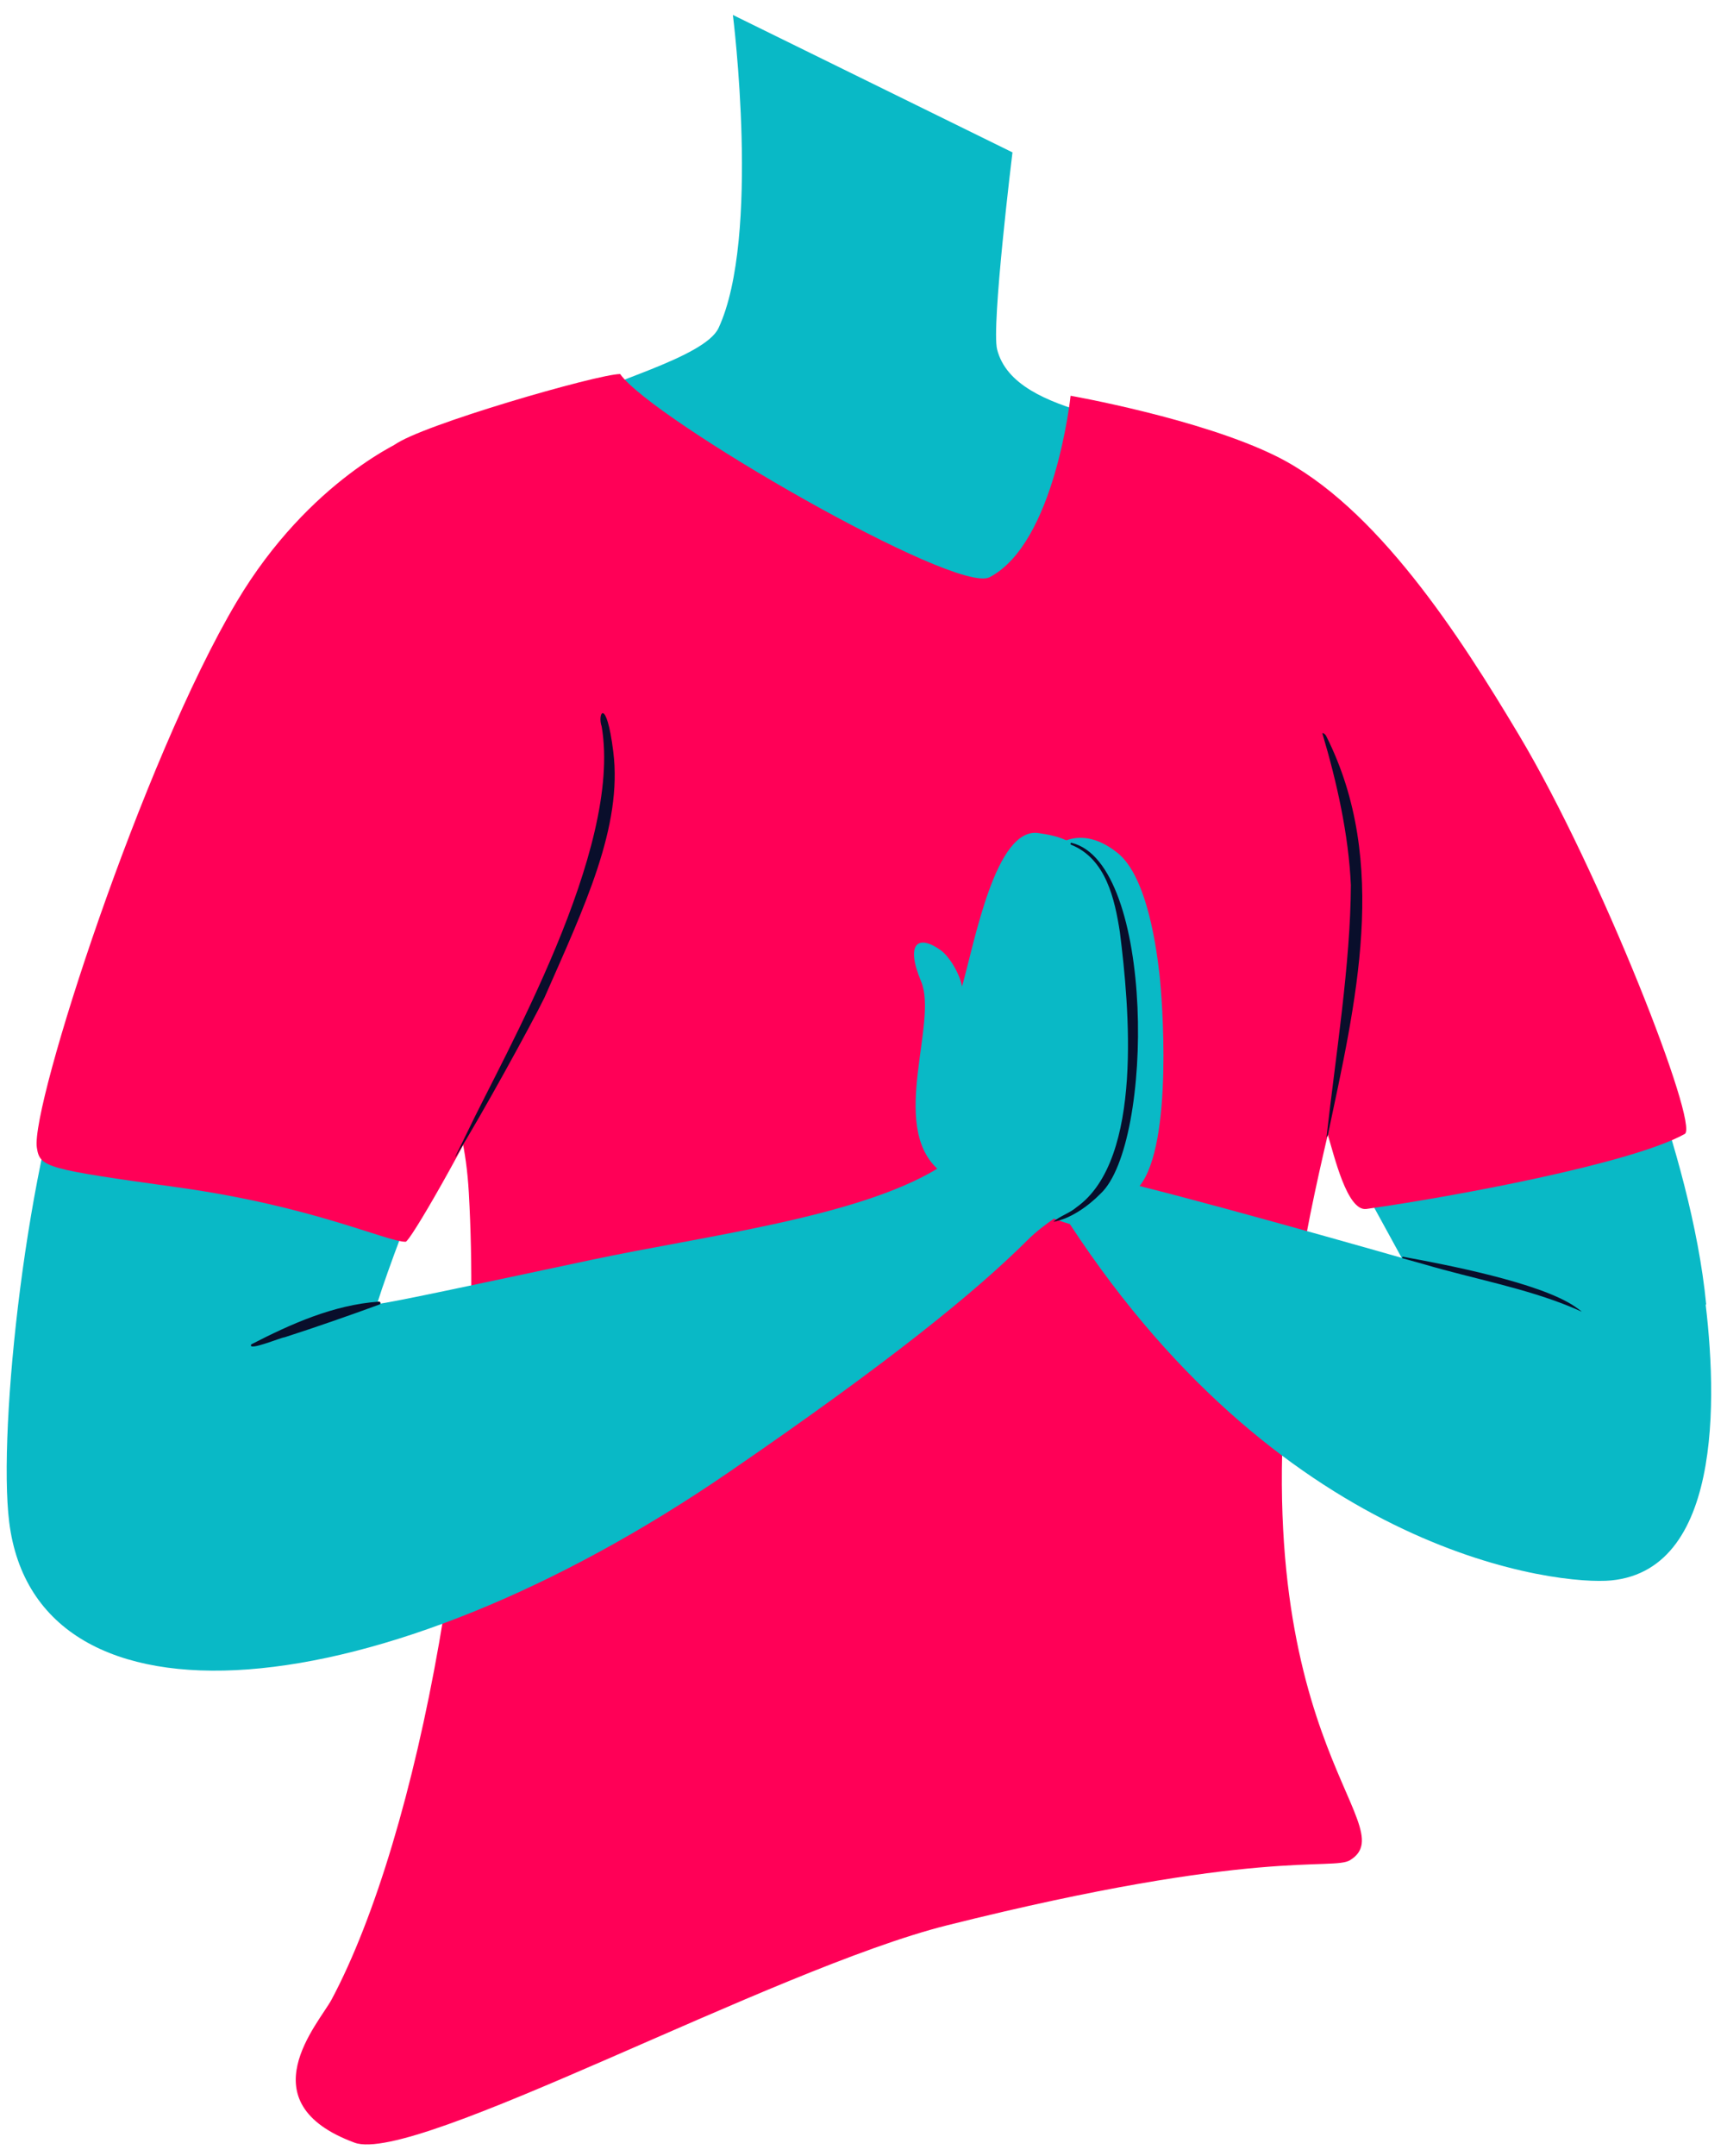
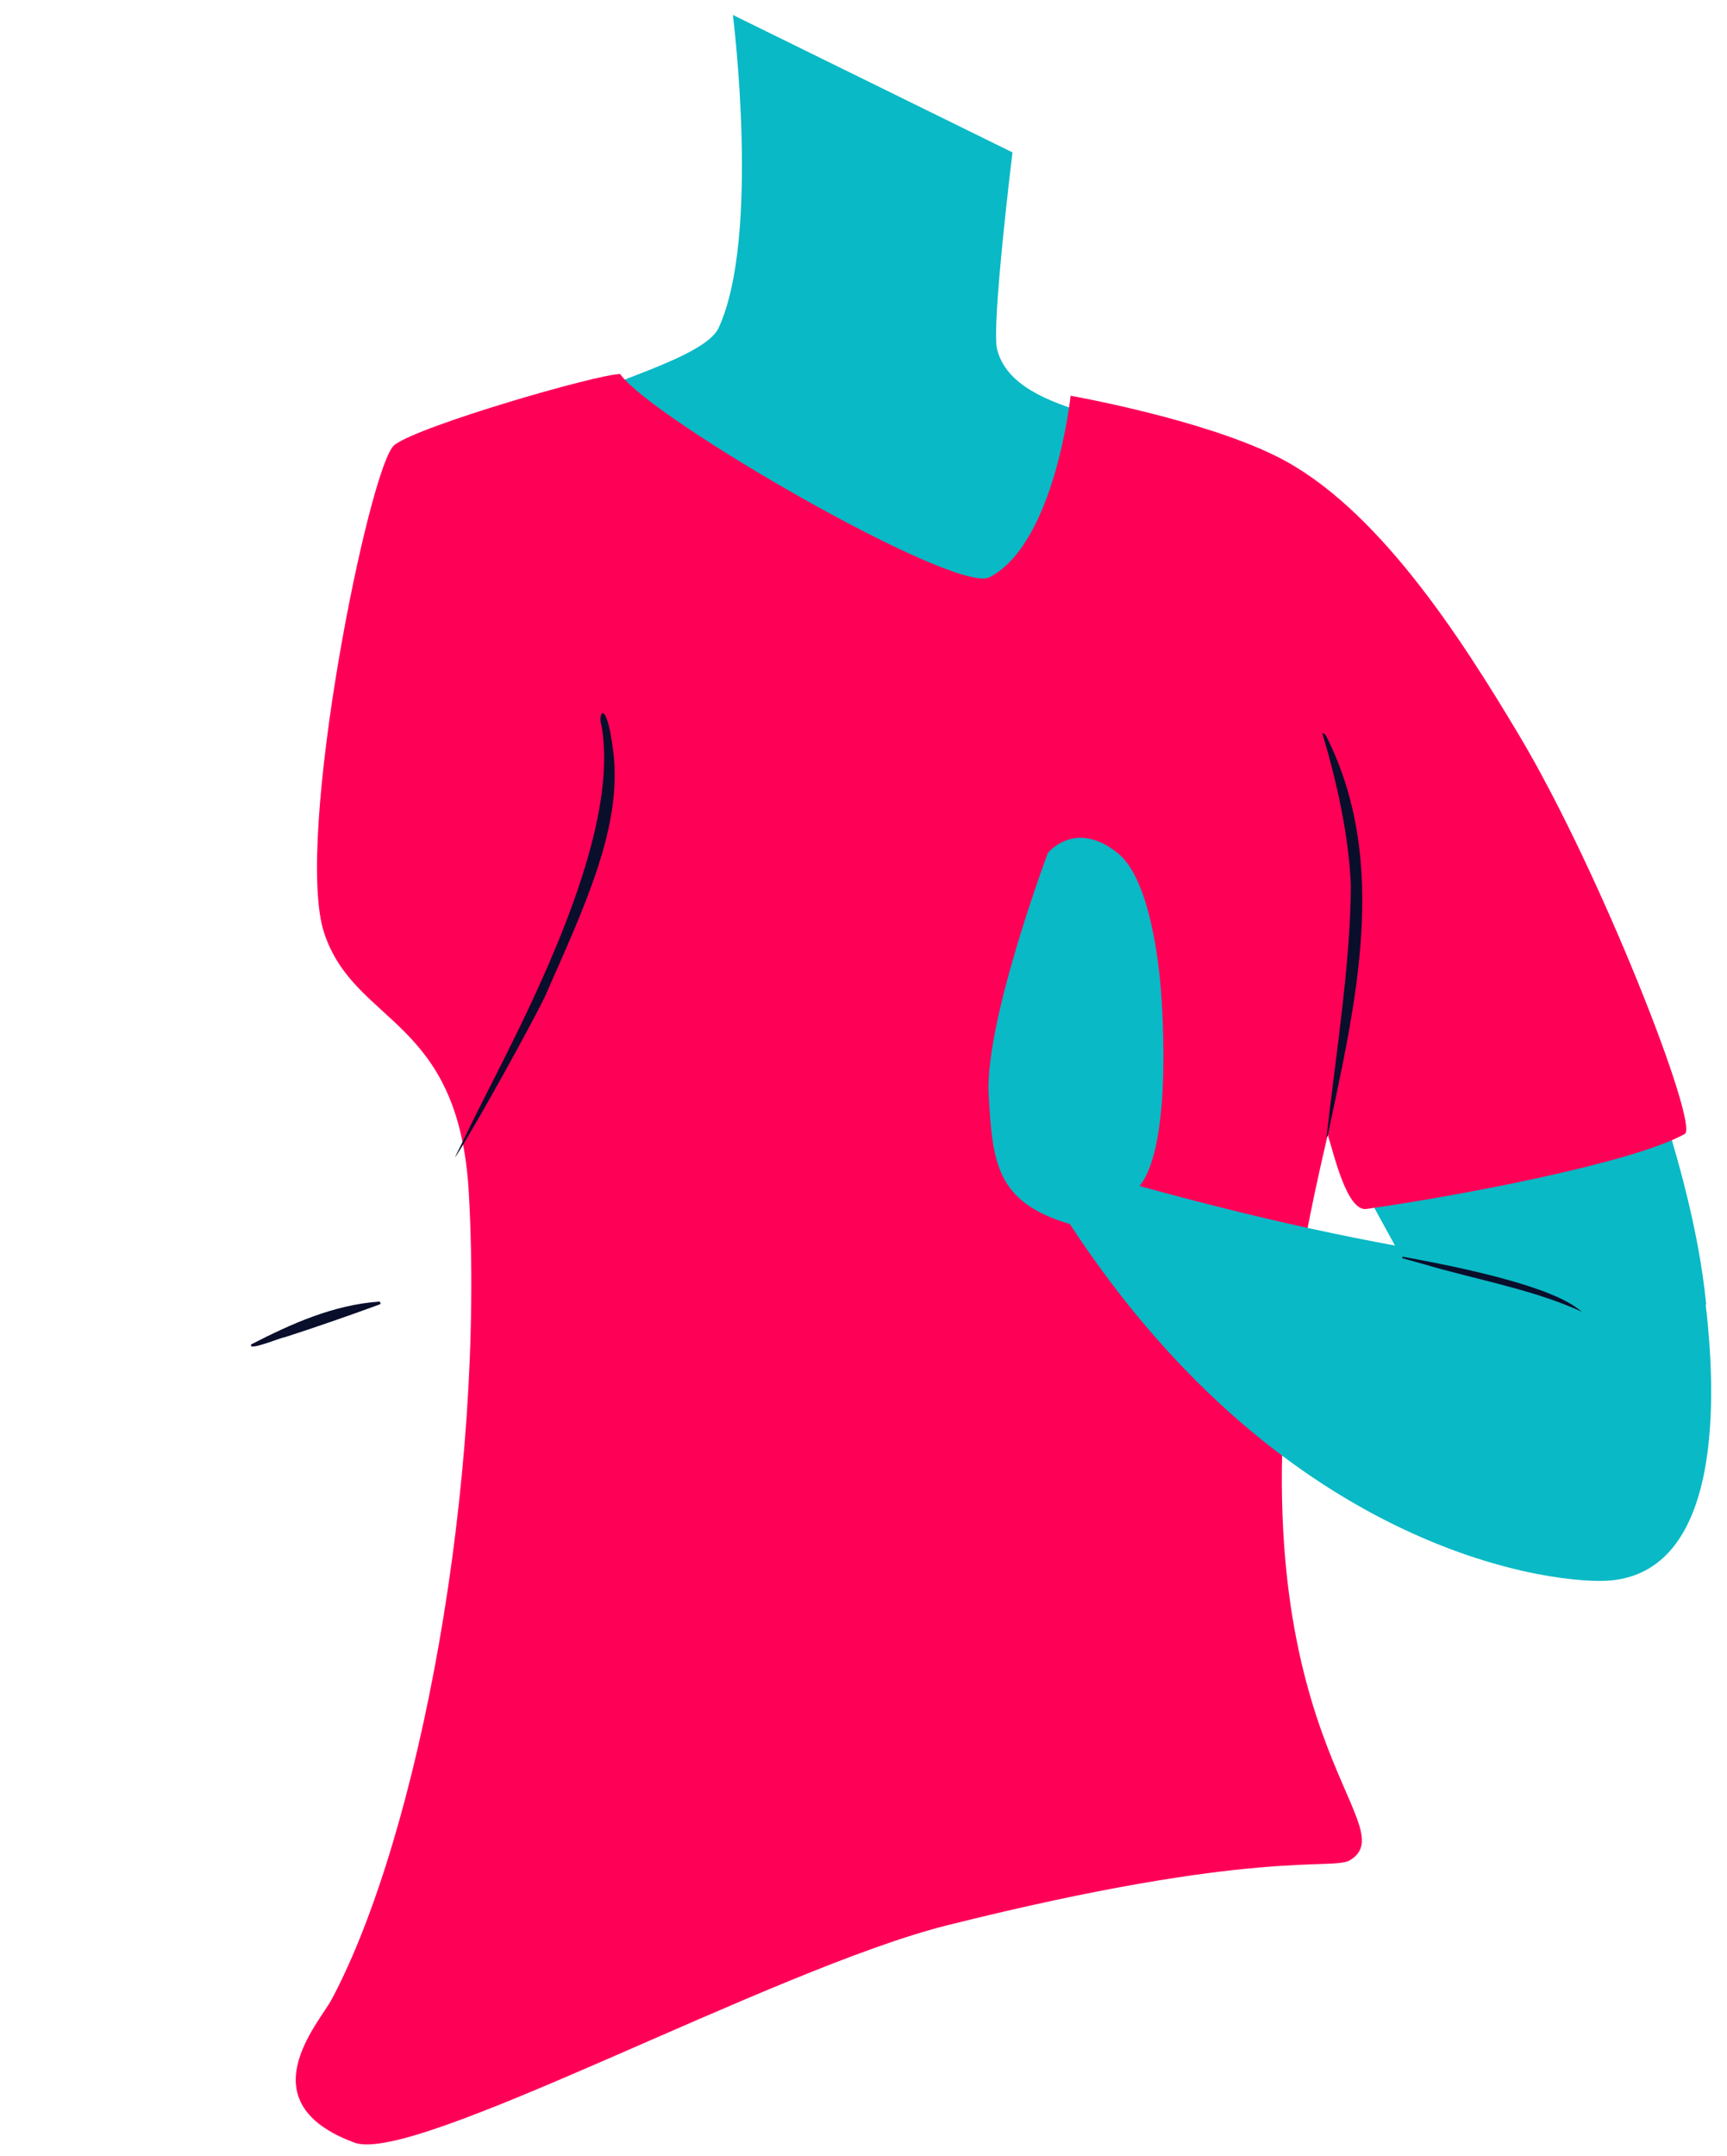
<svg xmlns="http://www.w3.org/2000/svg" width="346.519px" height="432.25px" viewBox="62.658 380 346.519 432.25" fill="none">
  <g id="Upper Body/Sitting/Namaste 1">
    <path id="705:19184" fill-rule="evenodd" clip-rule="evenodd" d="M345.929 635.913L330 606.848C330 606.848 352.184 582.633 362.545 578.415C378.141 572.066 385.088 573.056 385.088 573.056C385.088 573.056 401.978 610.371 405 641.546C387.504 654.184 345.929 635.913 345.929 635.913" fill="#09B9C6" />
    <path id="705:19185" fill-rule="evenodd" clip-rule="evenodd" d="M209.711 383C209.711 383 215.323 427.557 206.83 445.779C204.052 451.742 183.267 456.894 178 460.553C197.222 496.926 242.955 504 256.243 504C279.98 504 279.978 480.329 281 462.91C272.788 460.486 264.542 457.207 262.729 450.071C261.535 445.379 265.808 410.555 265.808 410.555L209.711 383Z" fill="#09B9C6" />
    <path id="Fill 5" fill-rule="evenodd" clip-rule="evenodd" d="M277.47 459.358C277.47 459.358 274.379 488.896 261.206 495.747C254.399 499.285 193.401 464.038 187.094 455.003C182.683 454.979 146.816 465.343 141.804 469.223C136.791 473.103 121.532 548.55 127.715 567.117C133.898 585.684 154.718 583.819 156.725 619.15C160.01 676.99 146.732 748.018 129.207 780.916C126.655 785.706 111.944 801.592 133.803 809.646C145.957 814.124 217.616 774.842 252.689 766.061C315.076 750.442 330.054 755.147 333.551 752.994C345.007 745.944 310.549 728.031 322.36 642.283C324.2 628.926 326.795 617.307 329.073 607.543C330.31 611.464 332.923 622.968 336.83 622.418C354.125 619.987 390.035 613.325 400.702 607.379C403.668 605.725 383.892 554.937 367.465 527.435C355.673 507.692 338.864 481.49 318.802 471.51C303.593 463.943 277.47 459.358 277.47 459.358Z" fill="#FF0057" />
-     <path id="705:19187" fill-rule="evenodd" clip-rule="evenodd" d="M272.909 551.031C272.909 551.031 278.36 544.21 286.899 551.032C293.07 555.964 294.84 571.376 295.32 575.533C295.8 579.691 298.162 609.274 291.312 617.824C311.289 622.814 350.791 634.194 350.791 634.194C350.791 634.194 377.522 634.231 404.386 637.683C407.171 657.323 409.058 694.65 385.944 696.904C375.696 697.903 321.052 692.247 277.318 625.445C262.361 621.061 261.82 612.854 261.042 599.609C260.179 584.929 272.909 551.031 272.909 551.031" fill="#09B9C6" />
-     <path id="705:19188" fill-rule="evenodd" clip-rule="evenodd" d="M78.589 585.435C68.005 612.002 62.2 666.634 64.499 685.17C69.972 729.302 138.889 723.197 208.833 675.247C241.199 653.061 258.41 639.035 268.812 628.68C276.035 621.488 284.022 621.194 287.447 606.611C290.26 594.625 289.161 566.935 284.884 557.622C280.605 548.308 274.564 547.593 271.048 547.054C262.38 545.726 258.182 569.119 255.683 577.811C255.23 575.222 253.115 571.77 251.437 570.558C246.954 567.319 244.221 569.04 247.481 576.808C250.913 584.978 241.13 605.413 250.724 614.347C234.551 624.114 204.112 627.789 181.378 632.613C160.514 637.038 141.113 641.237 138.297 641.488C143.429 625.364 155.515 597.208 155.515 597.208C155.515 597.208 89.174 558.868 78.589 585.435" fill="#09B9C6" />
+     <path id="705:19187" fill-rule="evenodd" clip-rule="evenodd" d="M272.909 551.031C272.909 551.031 278.36 544.21 286.899 551.032C293.07 555.964 294.84 571.376 295.32 575.533C295.8 579.691 298.162 609.274 291.312 617.824C350.791 634.194 377.522 634.231 404.386 637.683C407.171 657.323 409.058 694.65 385.944 696.904C375.696 697.903 321.052 692.247 277.318 625.445C262.361 621.061 261.82 612.854 261.042 599.609C260.179 584.929 272.909 551.031 272.909 551.031" fill="#09B9C6" />
    <path id="Fill 23" fill-rule="evenodd" clip-rule="evenodd" d="M113.074 649.569C121.03 645.473 129.582 641.64 138.694 641C139.028 640.988 139.124 641.47 138.804 641.573C132.691 643.814 125.953 646.157 119.782 648.145C118.91 648.222 112.226 651.057 113.074 649.569" fill="#090E2B" />
-     <path id="Fill 13" fill-rule="evenodd" clip-rule="evenodd" d="M144.254 468C144.254 468 182.094 513.192 183.938 535.583C185.781 557.974 145.665 629.001 144.047 629C140.231 628.998 125.474 621.872 98.542 618.118C71.781 614.389 70.657 614.106 70.051 610.111C68.788 601.793 91.217 532.472 110.154 500.663C124.819 476.031 144.254 468 144.254 468" fill="#FF0057" />
    <path id="Fill 15" fill-rule="evenodd" clip-rule="evenodd" d="M183.383 525.676C182.476 523.095 184.296 519.483 185.709 530.704C187.605 545.761 179.917 561.817 171.937 579.967C169.517 584.963 159.056 604.015 154.463 611.33C153.138 613.441 154.94 610.145 156.314 607.247C163.763 591.533 187.605 550.423 183.383 525.676Z" fill="#090E2B" />
    <path id="Fill 17" fill-rule="evenodd" clip-rule="evenodd" d="M328.767 527.614C341.516 552.935 334.646 581.233 329.097 607.542C329.037 607.834 328.788 608.194 328.837 607.876C330.603 592.065 333.65 573.229 333.706 557.46C333.264 547.425 330.886 536.798 328.024 527.183C327.86 526.751 328.579 527.162 328.767 527.614" fill="#090E2B" />
-     <path id="Fill 19" fill-rule="evenodd" clip-rule="evenodd" d="M277.696 549.012C294.42 553.093 294.22 609.256 283.514 619.32C280.953 621.924 277.392 624.41 274 625C275.262 623.87 277.331 623.24 278.693 622.051C292.161 612.467 289.21 581.633 287.356 566.897C286.325 560.261 284.561 552.195 277.573 549.384C277.34 549.322 277.458 548.926 277.696 549.012" fill="#090E2B" />
    <path id="Fill 21" fill-rule="evenodd" clip-rule="evenodd" d="M344.177 632.003C352.516 633.531 371.52 637.14 378.646 641.982C379.12 642.305 380.347 643.183 379.906 642.966C379.547 642.79 378.666 642.413 378.037 642.15C368.803 638.3 358.138 636.379 348.627 633.575L344.111 632.314C343.932 632.267 343.981 631.968 344.177 632.003" fill="#090E2B" />
  </g>
</svg>